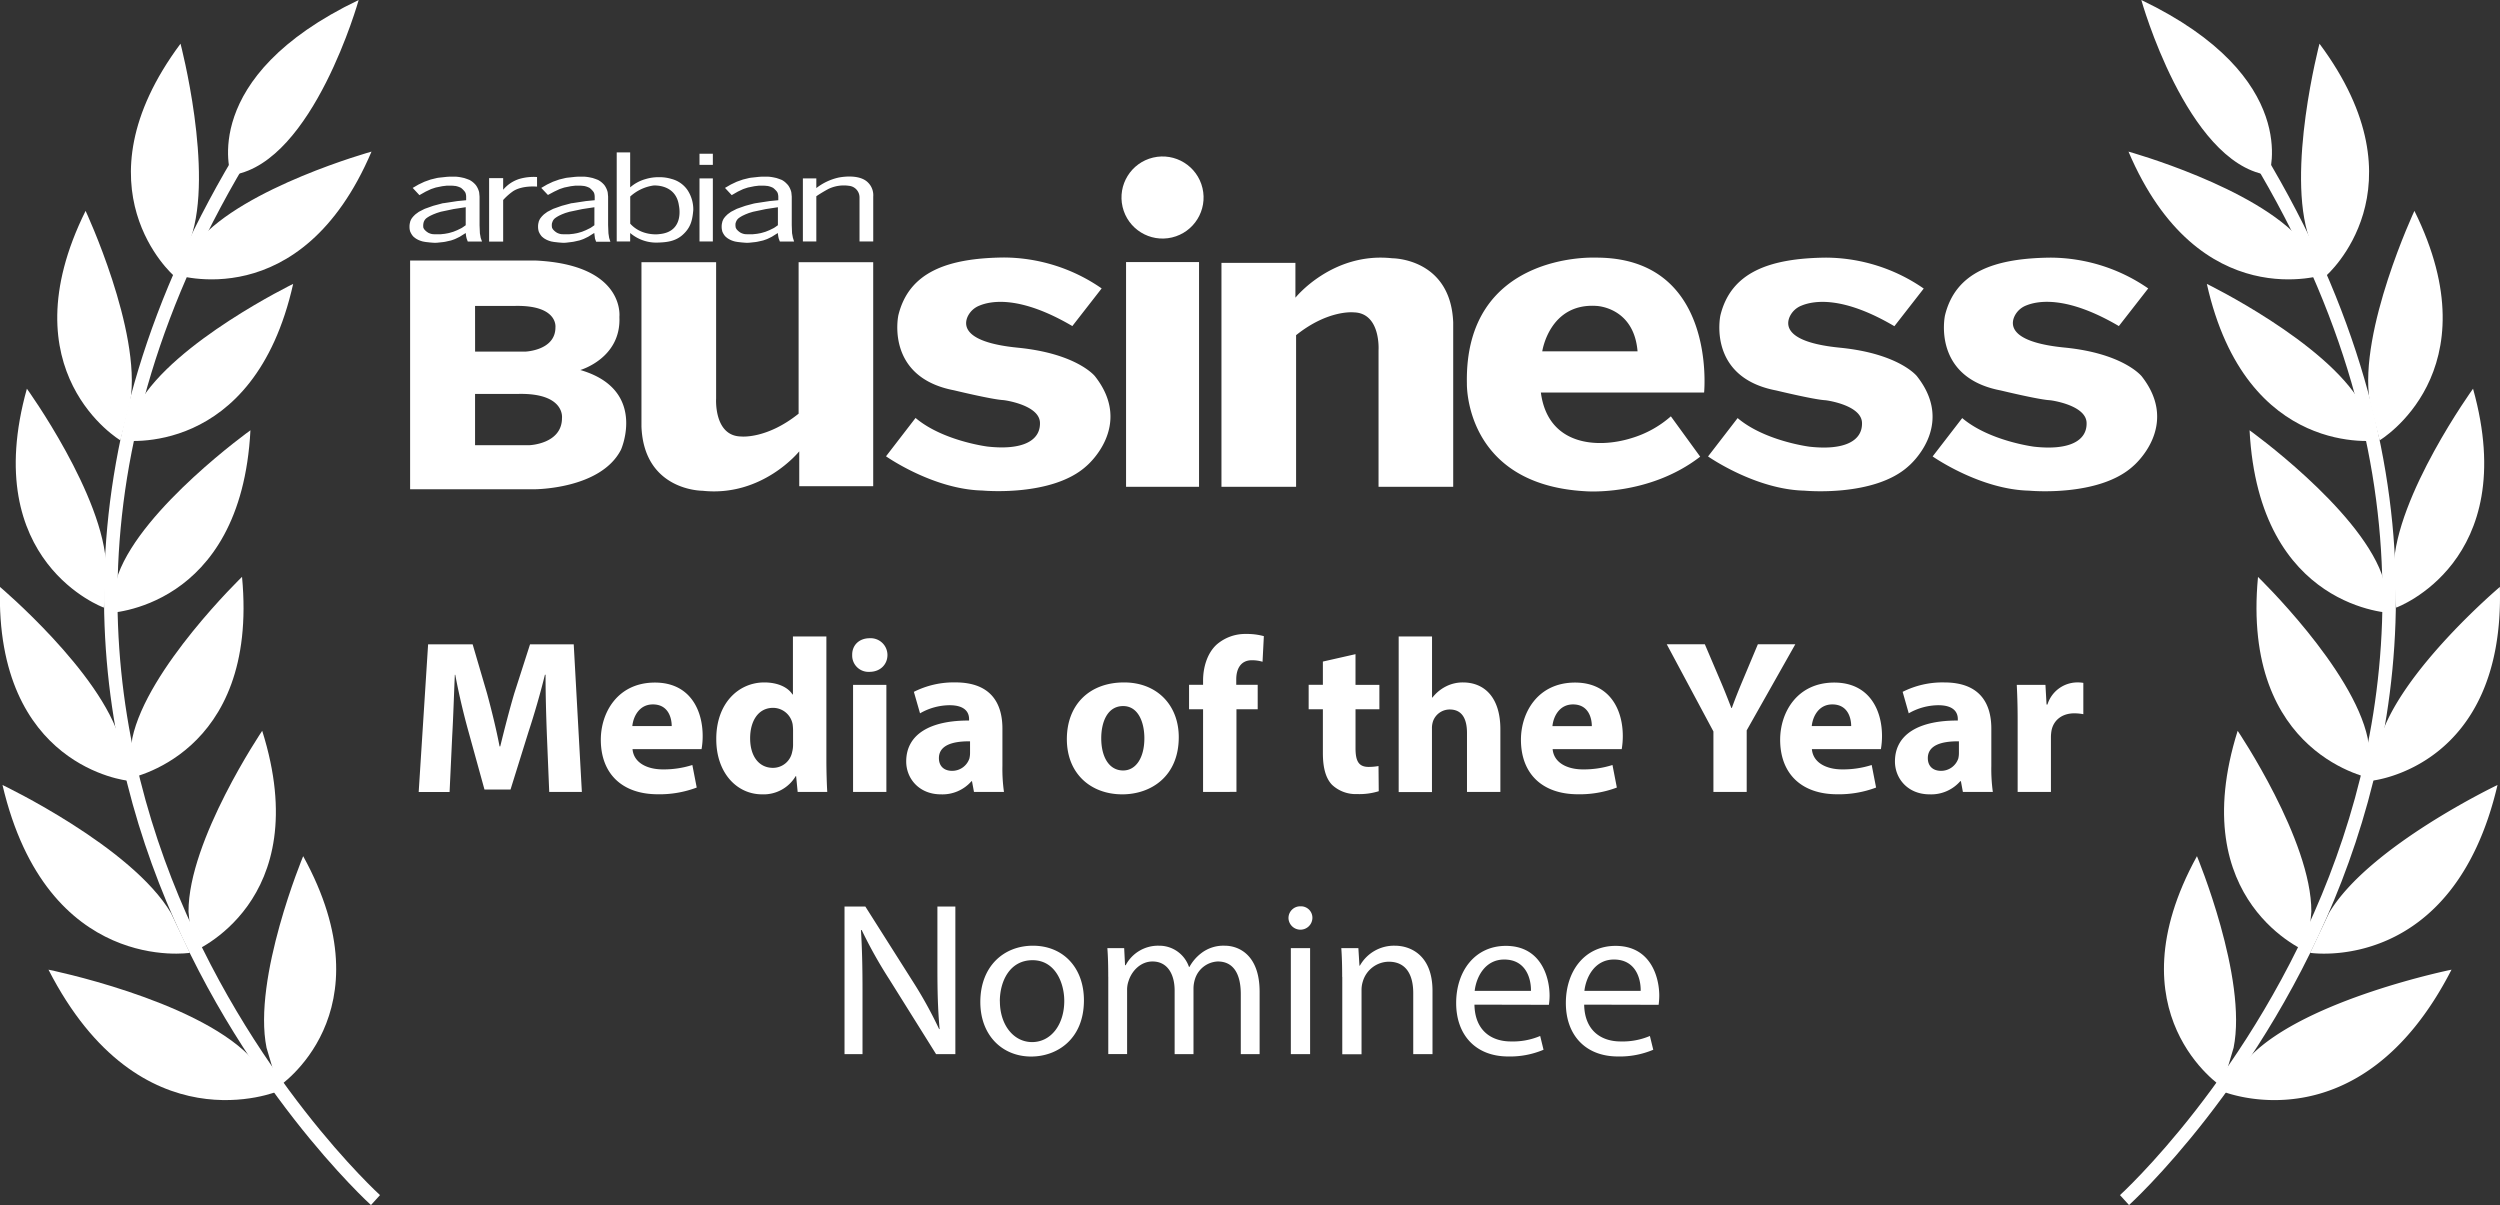
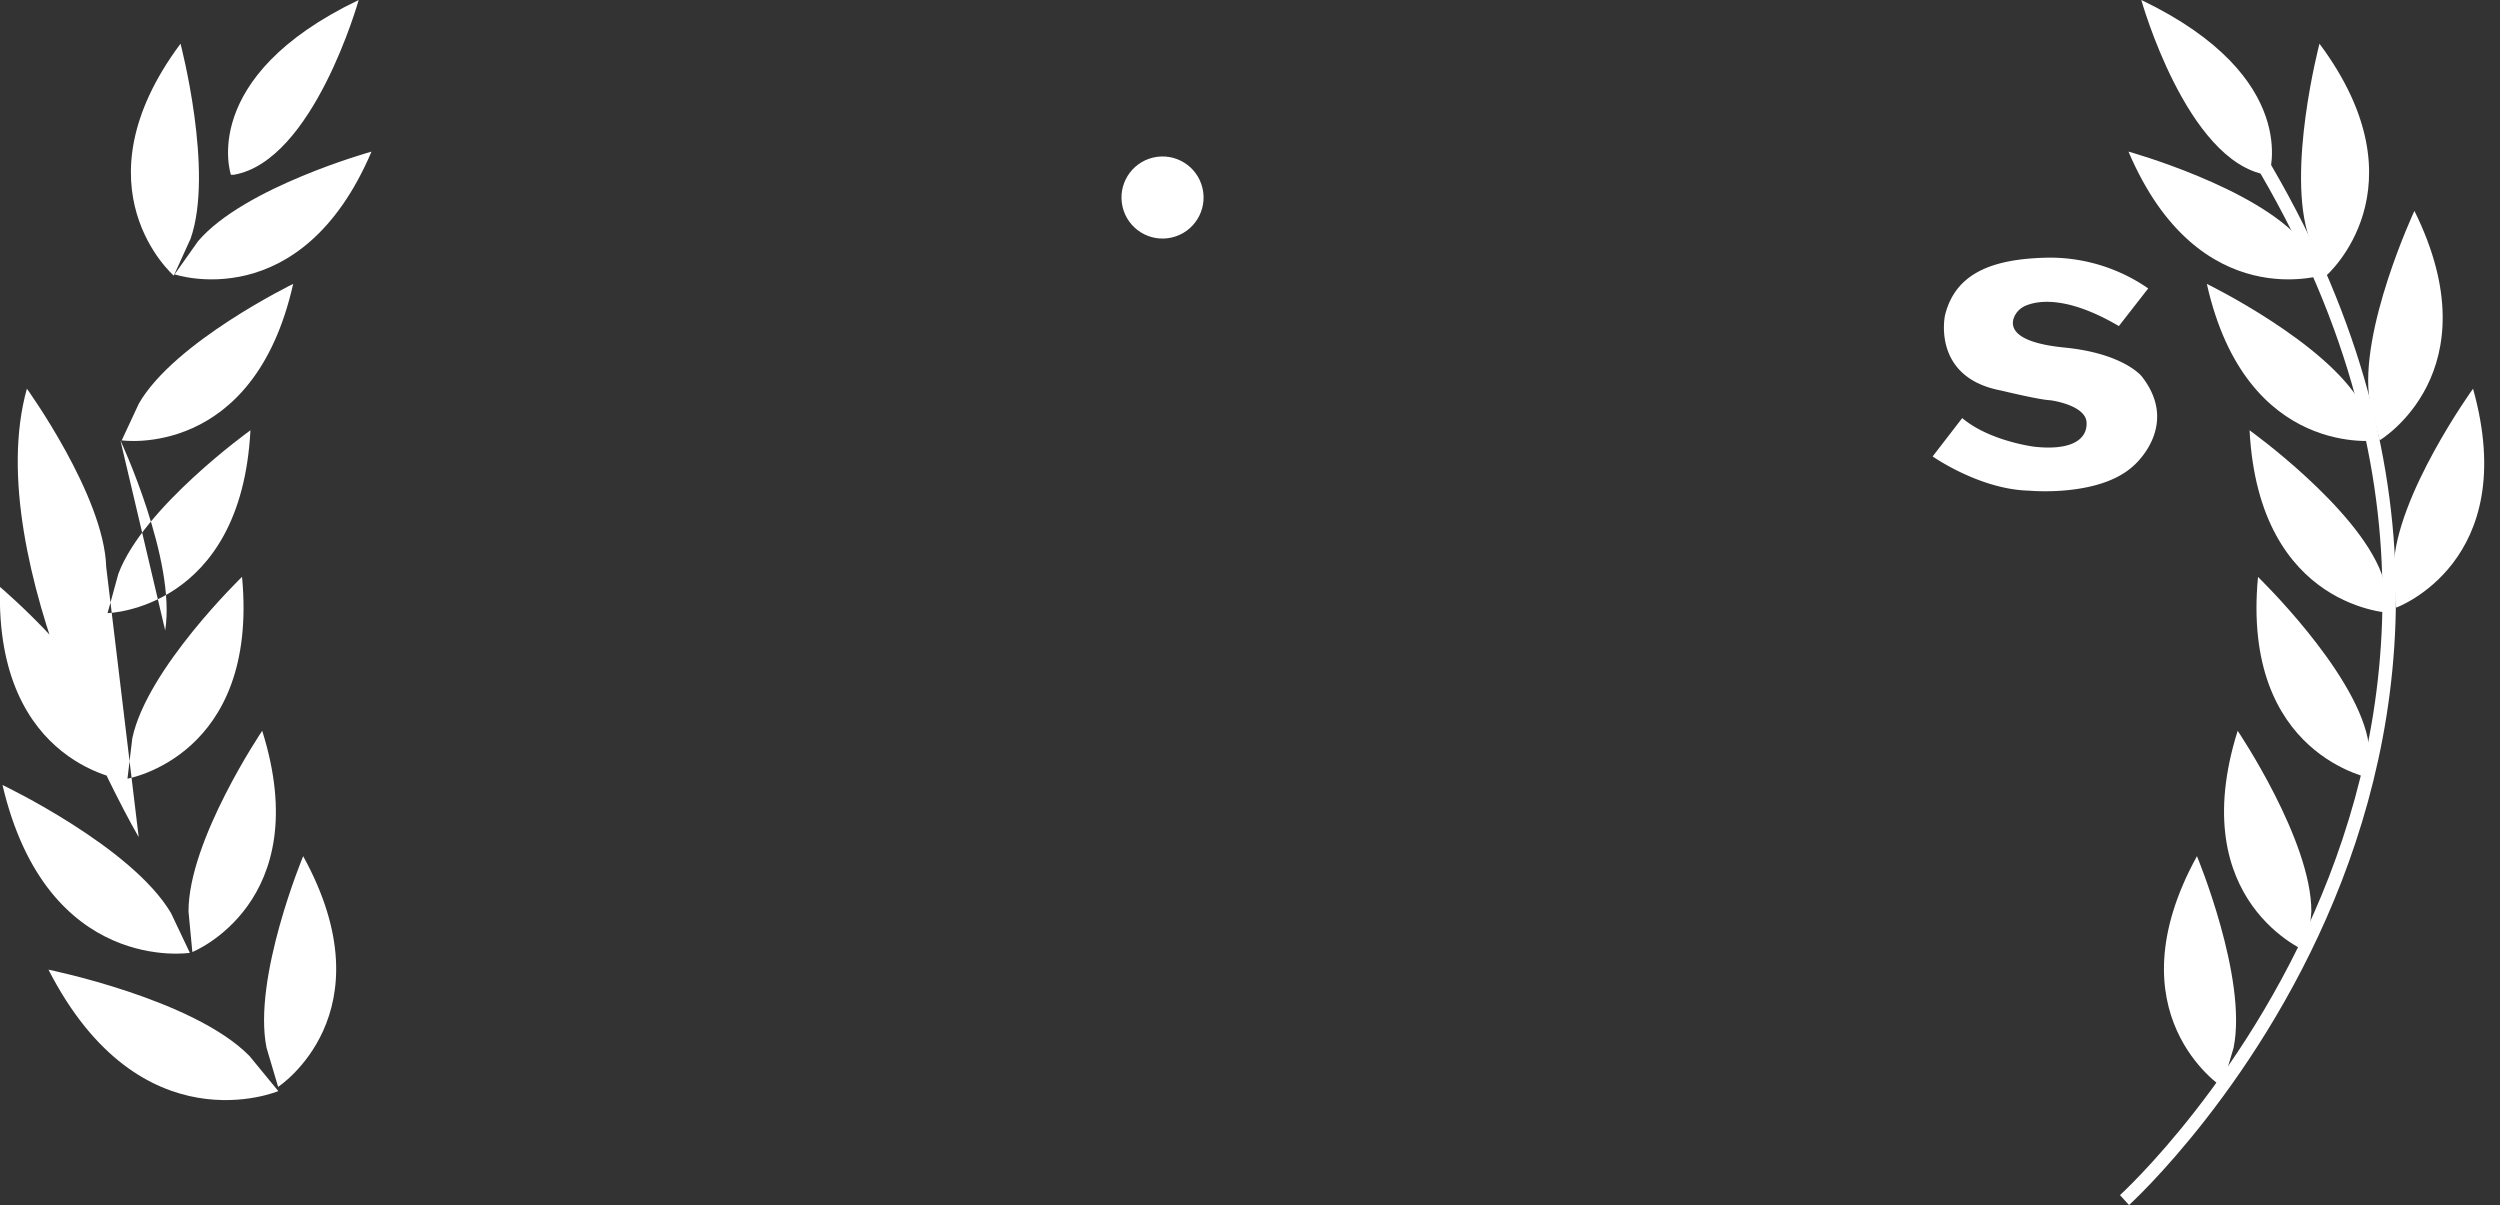
<svg xmlns="http://www.w3.org/2000/svg" viewBox="0 0 743.7 358.48">
  <rect x="0" y="0" width="743.7" height="358.48" fill="#333333" stroke="none" />
  <g id="Layer_2" data-name="Layer 2" fill="#fff">
    <g id="Слой_1" data-name="Слой 1">
-       <path d="M111.7 357s-158-143.18-26.41-331" fill="none" stroke="#fff" stroke-miterlimit="10" stroke-width="4" />
-       <path d="M68.7 52s-10-29 38-52c0 0-13.44 48-37.22 52M51.7 82s-30-26 2-69c0 0 10 38 3 58m-4.76 10.61s37.58 12.81 58.58-36.51c0 0-37.86 10.52-51.6 26.65M36.21 131s39.27 5.76 51-46.55c0 0-35.31 17.22-45.89 35.58M32 182.39s39.72-.89 42.5-54.39c0 0-31.94 22.89-39.31 42.76m2.73 60.87S77.05 225 72 171.6c0 0-28.25 27.3-32.64 48m17.86 63.61S94.11 268.53 78 217.4c0 0-22 32.59-21.92 53.78m26.66 52.14s33.27-21.66 7.45-68.63c0 0-15.1 36.28-10.9 57M35.82 131S1.66 110.75 25.46 62.73c0 0 16.63 35.6 13.32 56.53m-7.88 61.5S-6.43 167.25 8 115.63c0 0 23 31.89 23.6 53.07m6.4 63.53s-39.49-4-38-57.63c0 0 30 25.36 35.77 45.75m20.71 63.1S14 290.11.74 233.52c0 0 38.46 18.31 50.13 38.1m31.92 52.96s-41 17.31-68.37-36.12c0 0 43.14 8.73 59.78 25.66" />
+       <path d="M68.7 52s-10-29 38-52c0 0-13.44 48-37.22 52M51.7 82s-30-26 2-69c0 0 10 38 3 58m-4.76 10.61s37.58 12.81 58.58-36.51c0 0-37.86 10.52-51.6 26.65M36.21 131s39.27 5.76 51-46.55c0 0-35.31 17.22-45.89 35.58M32 182.39s39.72-.89 42.5-54.39c0 0-31.94 22.89-39.31 42.76m2.73 60.87S77.05 225 72 171.6c0 0-28.25 27.3-32.64 48m17.86 63.61S94.11 268.53 78 217.4c0 0-22 32.59-21.92 53.78m26.66 52.14s33.27-21.66 7.45-68.63c0 0-15.1 36.28-10.9 57M35.82 131c0 0 16.63 35.6 13.32 56.53m-7.88 61.5S-6.43 167.25 8 115.63c0 0 23 31.89 23.6 53.07m6.4 63.53s-39.49-4-38-57.63c0 0 30 25.36 35.77 45.75m20.71 63.1S14 290.11.74 233.52c0 0 38.46 18.31 50.13 38.1m31.92 52.96s-41 17.31-68.37-36.12c0 0 43.14 8.73 59.78 25.66" />
      <path d="M632 357s158.85-144 25.3-332.58" fill="none" stroke="#fff" stroke-miterlimit="10" stroke-width="4" />
      <path d="M675 52s10-29-38-52c0 0 13.44 48 37.22 52M692 82s30-26-2-69c0 0-10 38-3 58m4.76 10.61s-37.58 12.81-58.58-36.51c0 0 37.86 10.52 51.6 26.65M707.49 131s-39.27 5.76-51-46.55c0 0 35.31 17.22 45.89 35.58m9.29 62.36S672 181.5 669.2 128c0 0 31.94 22.89 39.31 42.76m-2.73 60.87s-39.13-6.67-34.07-60c0 0 28.26 27.3 32.64 48m-17.87 63.58s-36.89-14.68-20.82-65.81c0 0 22 32.59 21.92 53.78M661 323.32s-33.27-21.66-7.45-68.63c0 0 15.1 36.28 10.9 57M707.88 131s34.12-20.25 10.36-68.27c0 0-16.63 35.6-13.32 56.53m7.88 61.5s37.33-13.51 22.88-65.13c0 0-23 31.89-23.6 53.07" />
-       <path d="M705.66 232.23s39.49-4 38-57.63c0 0-30 25.36-35.77 45.75m-20.67 63.1s42.52 6.66 55.74-49.93c0 0-38.46 18.31-50.13 38.1m-31.92 52.96s41 17.31 68.37-36.12c0 0-43.14 8.73-59.78 25.66m-506.81-95.34c-.2-5.28-.4-11.67-.4-18.05h-.19c-1.37 5.6-3.19 11.85-4.89 17l-5.34 17.14h-7.75l-4.69-17c-1.44-5.14-2.94-11.4-4-17.13h-.13c-.26 5.93-.46 12.7-.78 18.18l-.78 16.68h-9.19l2.8-43.92h13.25l4.3 14.66c1.37 5.08 2.73 10.56 3.71 15.7h.2c1.24-5.08 2.73-10.88 4.17-15.76l4.69-14.6h13l2.42 43.91h-9.71zm25.47 4.04c.33 4.1 4.37 6.06 9 6.06a28 28 0 008.8-1.31l1.3 6.71a31.3 31.3 0 01-11.53 2c-10.82 0-17-6.26-17-16.23 0-8.07 5-17 16.1-17 10.29 0 14.2 8 14.2 15.9a22.25 22.25 0 01-.33 3.9h-20.54zm11.66-6.82c0-2.41-1-6.45-5.6-6.45-4.17 0-5.86 3.78-6.12 6.45zm46.01-26.67v36.74c0 3.59.13 7.36.26 9.52h-8.8l-.46-4.7h-.13a11.1 11.1 0 01-10 5.41c-7.56 0-13.62-6.45-13.62-16.35-.07-10.75 6.64-16.94 14.27-16.94 3.91 0 7 1.37 8.4 3.58h.13v-17.26zm-9.91 27.88a14.88 14.88 0 00-.13-1.76 5.94 5.94 0 00-5.8-4.88c-4.49 0-6.84 4-6.84 9.05 0 5.41 2.67 8.8 6.78 8.8a5.81 5.81 0 005.73-4.76 8.21 8.21 0 00.26-2.28v-4.17zM264 194.86c0 2.74-2.08 5-5.34 5a4.85 4.85 0 01-5.15-5c-.06-2.86 2-5 5.22-5a5 5 0 015.27 5zm-10.23 40.73v-31.86h9.91v31.86zm35.97 0l-.59-3.2H289a11.45 11.45 0 01-9.12 3.91c-6.45 0-10.3-4.69-10.3-9.77 0-8.27 7.43-12.25 18.7-12.18v-.46c0-1.69-.91-4.1-5.8-4.1a17.8 17.8 0 00-8.79 2.41l-1.83-6.39A26.29 26.29 0 01284.2 203c10.62 0 14 6.25 14 13.75v11.07a48.81 48.81 0 00.46 7.76zm-1.17-15.06c-5.22-.06-9.26 1.18-9.26 5 0 2.54 1.7 3.78 3.91 3.78a5.41 5.41 0 005.15-3.65 7.05 7.05 0 00.2-1.69zm62.09-1.23c0 11.66-8.27 17-16.81 17-9.32 0-16.48-6.12-16.48-16.42s6.77-16.87 17-16.87c9.78-.01 16.29 6.71 16.29 16.29zm-23.06.32c0 5.48 2.28 9.58 6.51 9.58 3.85 0 6.32-3.84 6.32-9.58 0-4.75-1.82-9.58-6.32-9.58-4.76.01-6.51 4.89-6.51 9.58zm30.29 15.97V211h-4.17v-7.29h4.17v-1.24c0-3.85 1.18-8.08 4-10.69a12.94 12.94 0 018.8-3.19 19.12 19.12 0 015.28.65l-.39 7.62a10.78 10.78 0 00-3.2-.45c-3.25 0-4.62 2.54-4.62 5.67v1.63h6.38V211h-6.32v24.57zm45.35-40.99v9.13h7.1V211h-7.1v11.53c0 3.85.91 5.61 3.91 5.61a16.11 16.11 0 002.93-.26l.07 7.49a19.48 19.48 0 01-6.45.85 10.28 10.28 0 01-7.43-2.74c-1.83-1.89-2.74-4.95-2.74-9.45V211h-4.23v-7.29h4.23v-6.91zm12.84-5.27H426v18.17h.13a11.9 11.9 0 013.91-3.25 11 11 0 015.15-1.24c6.32 0 11.14 4.36 11.14 13.94v18.64h-9.93v-17.53c0-4.17-1.43-7-5.14-7a5.26 5.26 0 00-4.95 3.46 6.27 6.27 0 00-.33 2.21v18.9h-9.9v-46.3zm45.8 33.49c.33 4.1 4.37 6.06 9 6.06a28 28 0 008.8-1.31l1.3 6.71a31.3 31.3 0 01-11.53 2c-10.82 0-17-6.26-17-16.23 0-8.07 5-17 16.1-17 10.29 0 14.2 8 14.2 15.9a23.55 23.55 0 01-.32 3.9h-20.55zm11.66-6.82c0-2.41-1-6.45-5.6-6.45-4.17 0-5.86 3.78-6.12 6.45zm36.17 19.59v-18l-13.88-25.93h11.33l4.5 10.56c1.37 3.19 2.28 5.54 3.39 8.4h.13c1-2.73 2-5.28 3.32-8.4l4.43-10.56h11.14l-14.46 25.61v18.31zM539 222.82c.32 4.1 4.36 6.06 9 6.06a27.91 27.91 0 008.79-1.31l1.31 6.71a31.35 31.35 0 01-11.54 2c-10.81 0-17-6.26-17-16.23 0-8.07 5-17 16.09-17 10.3 0 14.21 8 14.21 15.9a23.29 23.29 0 01-.33 3.9H539zm11.69-6.82c0-2.41-1-6.45-5.61-6.45-4.17 0-5.86 3.78-6.12 6.45zm33.23 19.59l-.59-3.2h-.19a11.47 11.47 0 01-9.14 3.91c-6.45 0-10.29-4.69-10.29-9.77 0-8.27 7.43-12.25 18.7-12.18v-.46c0-1.69-.91-4.1-5.8-4.1a17.87 17.87 0 00-8.8 2.41l-1.81-6.39a26.29 26.29 0 0112.38-2.8c10.62 0 14 6.25 14 13.75v11.07a50.24 50.24 0 00.45 7.76zm-1.17-15.06c-5.22-.06-9.26 1.18-9.26 5 0 2.54 1.7 3.78 3.91 3.78a5.41 5.41 0 005.15-3.65 7.06 7.06 0 00.19-1.69v-3.46zm17.46-6.31c0-4.7-.13-7.76-.26-10.49h8.53l.33 5.86h.26a9.36 9.36 0 018.6-6.58 10.16 10.16 0 012.08.13v9.32a14.13 14.13 0 00-2.67-.26c-3.65 0-6.12 2-6.77 5a11.74 11.74 0 00-.2 2.22v16.16h-9.9v-21.36zm-348.98 99.37v-43.92h6.19l14.08 22.22a124.55 124.55 0 017.88 14.27l.13-.07c-.52-5.86-.65-11.2-.65-18v-18.42h5.34v43.92h-5.73l-13.94-22.29a136.1 136.1 0 01-8.21-14.66l-.2.07c.33 5.54.46 10.81.46 18.11v18.77zm71.22-16.03c0 11.66-8.08 16.74-15.7 16.74-8.54 0-15.12-6.25-15.12-16.22 0-10.56 6.91-16.75 15.64-16.75 9.05 0 15.18 6.59 15.18 16.23zm-25 .32c0 6.91 4 12.12 9.58 12.12s9.57-5.14 9.57-12.25c0-5.34-2.67-12.11-9.44-12.11s-9.73 6.25-9.73 12.24zm32.23-7.29c0-3.26-.06-5.93-.26-8.54h5l.26 5.08h.19a10.89 10.89 0 019.91-5.8 9.32 9.32 0 018.92 6.32h.13a13.07 13.07 0 013.52-4.1 10.79 10.79 0 017-2.22c4.17 0 10.36 2.74 10.36 13.69v18.57h-5.6v-17.86c0-6.06-2.22-9.71-6.84-9.71a7.44 7.44 0 00-6.78 5.22 9.43 9.43 0 00-.45 2.86v19.48h-5.61v-18.89c0-5-2.21-8.67-6.58-8.67-3.58 0-6.19 2.87-7.1 5.74a7.77 7.77 0 00-.46 2.8v19h-5.6v-23zm60.73-17.4a3.56 3.56 0 01-7.11 0 3.49 3.49 0 013.59-3.58 3.4 3.4 0 013.52 3.58zm-6.41 40.4v-31.54h5.73v31.54zm15.27-23c0-3.26-.07-5.93-.26-8.54h5.08l.32 5.21h.13a11.63 11.63 0 0110.46-5.93c4.36 0 11.14 2.61 11.14 13.43v18.83h-5.73v-18.18c0-5.09-1.89-9.32-7.3-9.32a8.15 8.15 0 00-7.69 5.86 8.32 8.32 0 00-.39 2.68v19h-5.73v-23zm39.35 8.27c.13 7.75 5.08 10.95 10.82 10.95a20.78 20.78 0 008.73-1.63l1 4.1a25.55 25.55 0 01-10.49 2c-9.7 0-15.5-6.39-15.5-15.9s5.6-17 14.79-17c10.29 0 13 9.06 13 14.86a20.6 20.6 0 01-.2 2.67zm16.81-4.1c.07-3.65-1.5-9.32-7.95-9.32-5.8 0-8.34 5.34-8.79 9.32zm15.83 4.1c.13 7.75 5.09 10.95 10.82 10.95a20.78 20.78 0 008.73-1.63l1 4.1a25.59 25.59 0 01-10.49 2c-9.71 0-15.51-6.39-15.51-15.9s5.6-17 14.79-17c10.3 0 13 9.06 13 14.86a23.05 23.05 0 01-.19 2.67zm16.81-4.1c.07-3.65-1.49-9.32-7.95-9.32-5.79 0-8.34 5.34-8.79 9.32zM122.14 69.13a4.89 4.89 0 00.56.93 2.43 2.43 0 00.41.44l.1.08a4.8 4.8 0 00.8.56l.37.2a7.79 7.79 0 001.54.53h.07a6.54 6.54 0 00.75.13l1.15.13.75.06a8 8 0 001.55 0l1.57-.17a7.4 7.4 0 001-.17l1.42-.32.84-.29a5.89 5.89 0 00.58-.24l1.15-.56 1.79-1.12.13 1 .14.61.34.92h4.24l-.39-1.09-.24-1.35-.1-2.4v-8.53l-.1-1.07a2.17 2.17 0 00-.08-.43 6.15 6.15 0 00-.77-1.69 4.15 4.15 0 00-.42-.52l-.21-.21a5.94 5.94 0 00-1.05-.82l-.35-.21-.82-.31-.8-.27-.8-.17a12.61 12.61 0 00-1.73-.23h-1.36c-.58 0-1.26.05-1.6.09l-1.84.2a6.74 6.74 0 00-1 .17l-1.61.39-1.86.66-1.77.84-1.72 1 2 2.15 1.86-1.05 1.26-.59a4.39 4.39 0 01.63-.26l.76-.25a4.16 4.16 0 01.67-.18l1.62-.33 1.26-.15h1.62a5.54 5.54 0 01.81.07h.16a5.78 5.78 0 011.36.41l.33.15a6.25 6.25 0 011.1 1.08 1.77 1.77 0 01.34.67 3.79 3.79 0 01.12.94v1l-2.63.26-4 .61c-.31 0-.61.11-.92.19l-2.14.57-.28.09-2.14.76a3.76 3.76 0 00-.46.2l-1.38.71a1.24 1.24 0 00-.27.17l-.67.49a3.57 3.57 0 00-.37.31l-.43.43-.32.38a4 4 0 00-.44.71l-.19.44v.11a4.51 4.51 0 00-.21 1.37v.18a4.43 4.43 0 00.13 1.08l.09.31zm3.86-2.88a2.47 2.47 0 01.86-1.35 8.62 8.62 0 011.54-.9l.49-.23 1-.39 1.23-.39 1.73-.36 2.08-.44 3.61-.55V67l-.93.65-.38.23-1.23.6-1.14.46-1.09.32-.45.11-1 .18-1.2.13h-1.96a3.47 3.47 0 01-1.42-.29l-.29-.12-.09-.06a4.37 4.37 0 01-1.16-1c-.1-.13-.16-.3-.25-.44a3.84 3.84 0 01.05-1.52zm34.27 2.64l.11.24a4.89 4.89 0 00.56.93 2.79 2.79 0 00.4.44l.11.08a4.1 4.1 0 00.8.56l.37.2a7.79 7.79 0 001.54.53h.07a6.54 6.54 0 00.77.13l1.15.13.75.06a8 8 0 001.55 0L170 72a7.4 7.4 0 001-.17l1.42-.32.84-.29a5.89 5.89 0 00.58-.24l1.15-.56 1.79-1.12.13 1 .09.7.34.92h4.24l-.37-1.14-.21-1.37-.1-2.4v-8.53l-.1-1.07a2.17 2.17 0 00-.08-.43 6.15 6.15 0 00-.77-1.69 4.15 4.15 0 00-.42-.52l-.21-.21a5.94 5.94 0 00-1.05-.82l-.35-.21-.82-.31-.8-.27-.8-.17a12.61 12.61 0 00-1.73-.23h-1.36c-.58 0-1.26.05-1.6.09l-1.84.2a6.74 6.74 0 00-1 .17l-1.61.39-1.86.66-1.77.84-1.72 1L163 58l1.87-1 1.26-.59a4.39 4.39 0 01.63-.26l.76-.25a4.16 4.16 0 01.67-.18l1.62-.33 1.26-.15h1.62a5.54 5.54 0 01.81.07h.16a5.78 5.78 0 011.36.41l.33.15a6.25 6.25 0 011.1 1.08 1.77 1.77 0 01.34.67 3.79 3.79 0 01.12.94v1l-2.63.26-4 .61c-.31 0-.61.11-.92.19l-2.14.57-.28.09-2.14.76a3.76 3.76 0 00-.46.2l-1.38.71a1.24 1.24 0 00-.27.17l-.67.49a3.57 3.57 0 00-.37.31l-.43.43-.31.38a3.1 3.1 0 00-.44.71l-.2.44v.11a4.51 4.51 0 00-.21 1.37v.18a4.45 4.45 0 00.14 1.08zm4-2.64a2.41 2.41 0 01.86-1.35 8.54 8.54 0 011.54-.91l.49-.23 1-.39 1.24-.37 1.72-.36 2.09-.44 3.61-.55V67l-.93.65c-.13.08-.25.16-.39.23l-1.23.6-1.13.46-1.09.32-.45.11-1 .18-1.21.13a5.68 5.68 0 01-.59 0h-1.36a3.47 3.47 0 01-1.42-.29l-.29-.12-.09-.06a4.37 4.37 0 01-1.16-1 3.83 3.83 0 01-.25-.44 3.66 3.66 0 010-1.52zm50.61 2.64l.11.24a4.89 4.89 0 00.56.93 2.85 2.85 0 00.41.44l.1.08a4.5 4.5 0 00.81.56l.36.2a7.58 7.58 0 001.54.53h.06a6.35 6.35 0 00.76.13l1.14.13.75.06a8 8 0 001.55 0l1.58-.17a8.05 8.05 0 001-.17l1.41-.32.84-.29a6.07 6.07 0 00.59-.24l1.14-.56 1.79-1.12.14 1 .13.61.34.92h4.24l-.36-1.14-.25-1.35-.09-2.4v-8.48l-.1-1.07a3.25 3.25 0 00-.08-.43 6.15 6.15 0 00-.77-1.69 4.24 4.24 0 00-.43-.52l-.21-.21a5.53 5.53 0 00-1-.82l-.35-.21-.83-.31-.8-.27-.8-.17a12.61 12.61 0 00-1.73-.23h-1.36c-.57 0-1.26.05-1.59.09l-1.85.2a7 7 0 00-1 .17l-1.6.39-1.87.66-1.77.84-1.72 1 2 2.15 1.82-1.05 1.25-.59a5.59 5.59 0 01.63-.26l.76-.25a4 4 0 01.68-.18l1.62-.33 1.25-.15h1.62a5.54 5.54 0 01.81.07h.17a5.7 5.7 0 011.35.41l.33.15a6.67 6.67 0 011.11 1.08 1.75 1.75 0 01.33.67 3.8 3.8 0 01.13.94v1l-2.63.26-4 .61a9.37 9.37 0 00-.92.19l-2.14.57-.28.09-2.15.76a3.76 3.76 0 00-.46.2l-1.38.71a2 2 0 00-.27.17l-.67.49a2.67 2.67 0 00-.36.31l-.44.43-.31.38a3.1 3.1 0 00-.44.71l-.19.44v.11a4.51 4.51 0 00-.21 1.37v.18a4.45 4.45 0 00.14 1.08zm4-2.64a2.53 2.53 0 01.86-1.35 8.62 8.62 0 011.55-.91l.49-.23 1-.39L224 63l1.72-.36 2.08-.44 3.61-.55V67l-.93.65-.38.23-1.23.6-1.14.46-1.09.32-.44.11-1 .18-1.2.13h-1.9a3.52 3.52 0 01-1.43-.29l-.29-.12-.09-.06a4.53 4.53 0 01-1.16-1c-.1-.13-.16-.3-.25-.44a3.84 3.84 0 01-.04-1.52zm-69.2-6.75a17.3 17.3 0 012.8-2.51 3.15 3.15 0 01.33-.22c2.77-1.67 6.95-1.25 6.95-1.25v-2.86a15.27 15.27 0 00-5.28.57 10.32 10.32 0 00-4.8 3.22V53h-4.18v18.88h4.18V59.5zm58.41-6.43h3.97v18.76h-3.97zm0-7.34h3.97v3.32h-3.97zm50.25 8.7c-2.72-3-9-1.58-9-1.58a16.64 16.64 0 00-6.5 3.1v-2.88h-4v18.76h4V58.38c1.6-1.11 3.61-2.18 3.61-2.18a10.59 10.59 0 016.13-.92 3.46 3.46 0 013.11 3.44v13.11h4.08V58.47a5.27 5.27 0 00-1.43-4.04zm-62.86 17.74c2.64-.08 5.38-.27 7.68-2.38s2.82-4.23 3.08-7.32a10.44 10.44 0 00-1.77-6 8.29 8.29 0 00-4.74-3.25 12.06 12.06 0 00-3.58-.51h-.21a13.13 13.13 0 00-3.85.55 11.79 11.79 0 00-4.63 2.48v-10.4h-4v26.49h4v-2.52a12 12 0 008.02 2.86zm-8-5.66v-8.05a13 13 0 016.89-3.27s6.72-.58 7.6 6c0 0 1.81 7.85-5.93 8.46-.04.04-5.19.68-8.58-3.14zm-14.85 43.56s12.21-3.49 11.63-15.8c0 0 1.84-15.51-25-16.77H122v68.05h36.83s19.78.09 25.88-11.73c.03 0 7.98-17.93-12.08-23.75zM141.32 91h12c12.82-.22 11.91 6.4 11.91 6.4 0 6.9-9 7.2-9 7.2h-14.9zm25.86 33.36c0 7.75-9.71 8.08-9.71 8.08h-16.15v-15.26h13c13.85-.25 12.86 7.18 12.86 7.18zm70.39-1.3c-9.5 7.61-17.06 6.79-17.06 6.79-8.19-.1-7.48-11.25-7.48-11.25V78h-22.21v48.89c.75 19.19 18.15 19.1 18.15 19.1 17.84 1.93 28.79-11.73 28.79-11.73v10.37h22V78h-22.19v45.11zm176.58-46.23c-17.83-1.94-28.79 11.73-28.79 11.73V78.19h-22v66.63h22.2V99.71c9.5-7.61 17.06-6.79 17.06-6.79 8.19.1 7.47 11.25 7.47 11.25v40.65h22.21V95.93c-.75-19.19-18.15-19.1-18.15-19.1zm-111.37 26.6c-14.57-1.43-16.44-5.76-14.95-9.19a6.47 6.47 0 013.52-3.32C295 89.39 303.68 88 319 97l8.72-11.2a51.39 51.39 0 00-29.07-9.2c-16.8.18-28.28 4.33-31.41 17.2 0 0-4 18.39 16.58 22.31 0 0 10.85 2.63 14.38 2.89a11.7 11.7 0 011.17.15c2.47.44 9.91 2.15 10 6.63.14 5.38-5.31 8.22-15.63 7.06 0 0-13.31-1.68-21.38-8.51l-8.79 11.41s13.95 9.84 28.68 10.18c0 0 20.82 2 31-7.34 0 0 14.1-11.8 2.54-26.58.03 0-5.27-6.82-23.01-8.57zm244.55 0c-14.57-1.43-16.44-5.76-14.94-9.19a6.42 6.42 0 013.51-3.32c3.69-1.53 12.33-2.91 27.64 6.12l8.73-11.2a51.44 51.44 0 00-29.08-9.2c-16.79.18-28.28 4.33-31.41 17.2 0 0-4 18.39 16.58 22.31 0 0 10.85 2.63 14.38 2.89a11.7 11.7 0 011.17.15c2.48.44 9.92 2.15 10 6.63.14 5.38-5.31 8.22-15.63 7.06 0 0-13.31-1.68-21.37-8.51l-8.8 11.41s14 9.84 28.69 10.18c0 0 20.82 2 31-7.34 0 0 14.11-11.8 2.55-26.58.03-.04-5.28-6.86-23.02-8.61z" />
      <path d="M637.16 112s-5.31-6.86-23-8.61c-14.57-1.43-16.44-5.76-14.94-9.19a6.42 6.42 0 013.51-3.32C606.37 89.39 615 88 630.32 97l8.73-11.2A51.44 51.44 0 00610 76.64c-16.79.18-28.28 4.33-31.41 17.2 0 0-4 18.39 16.58 22.31 0 0 10.85 2.63 14.38 2.89a11.7 11.7 0 011.17.15c2.48.44 9.92 2.15 10 6.63.14 5.38-5.31 8.22-15.63 7.06 0 0-13.31-1.68-21.37-8.51l-8.8 11.41s14 9.84 28.69 10.18c0 0 20.82 2 31-7.34 0 0 14.11-11.8 2.55-26.62z" />
      <circle cx="345.83" cy="58.78" r="12.21" transform="rotate(-13.29 345.73 58.765)" />
-       <path d="M334.98 77.95h21.71v66.86h-21.71zm139.39-1.31s-38.77-1.66-38 37.41c0 0-.85 30.15 35.34 32.09 0 0 18.75 1.54 34.06-10.29l-8.72-12a31.25 31.25 0 01-11.73 6.49c-10 3.12-24.86 2.33-26.94-13.57h48.56s3.97-40.5-32.57-40.13zm-15.58 27.88s2.1-14.39 16.06-13.52c0 0 11.2.29 12.29 13.52z" />
    </g>
  </g>
</svg>